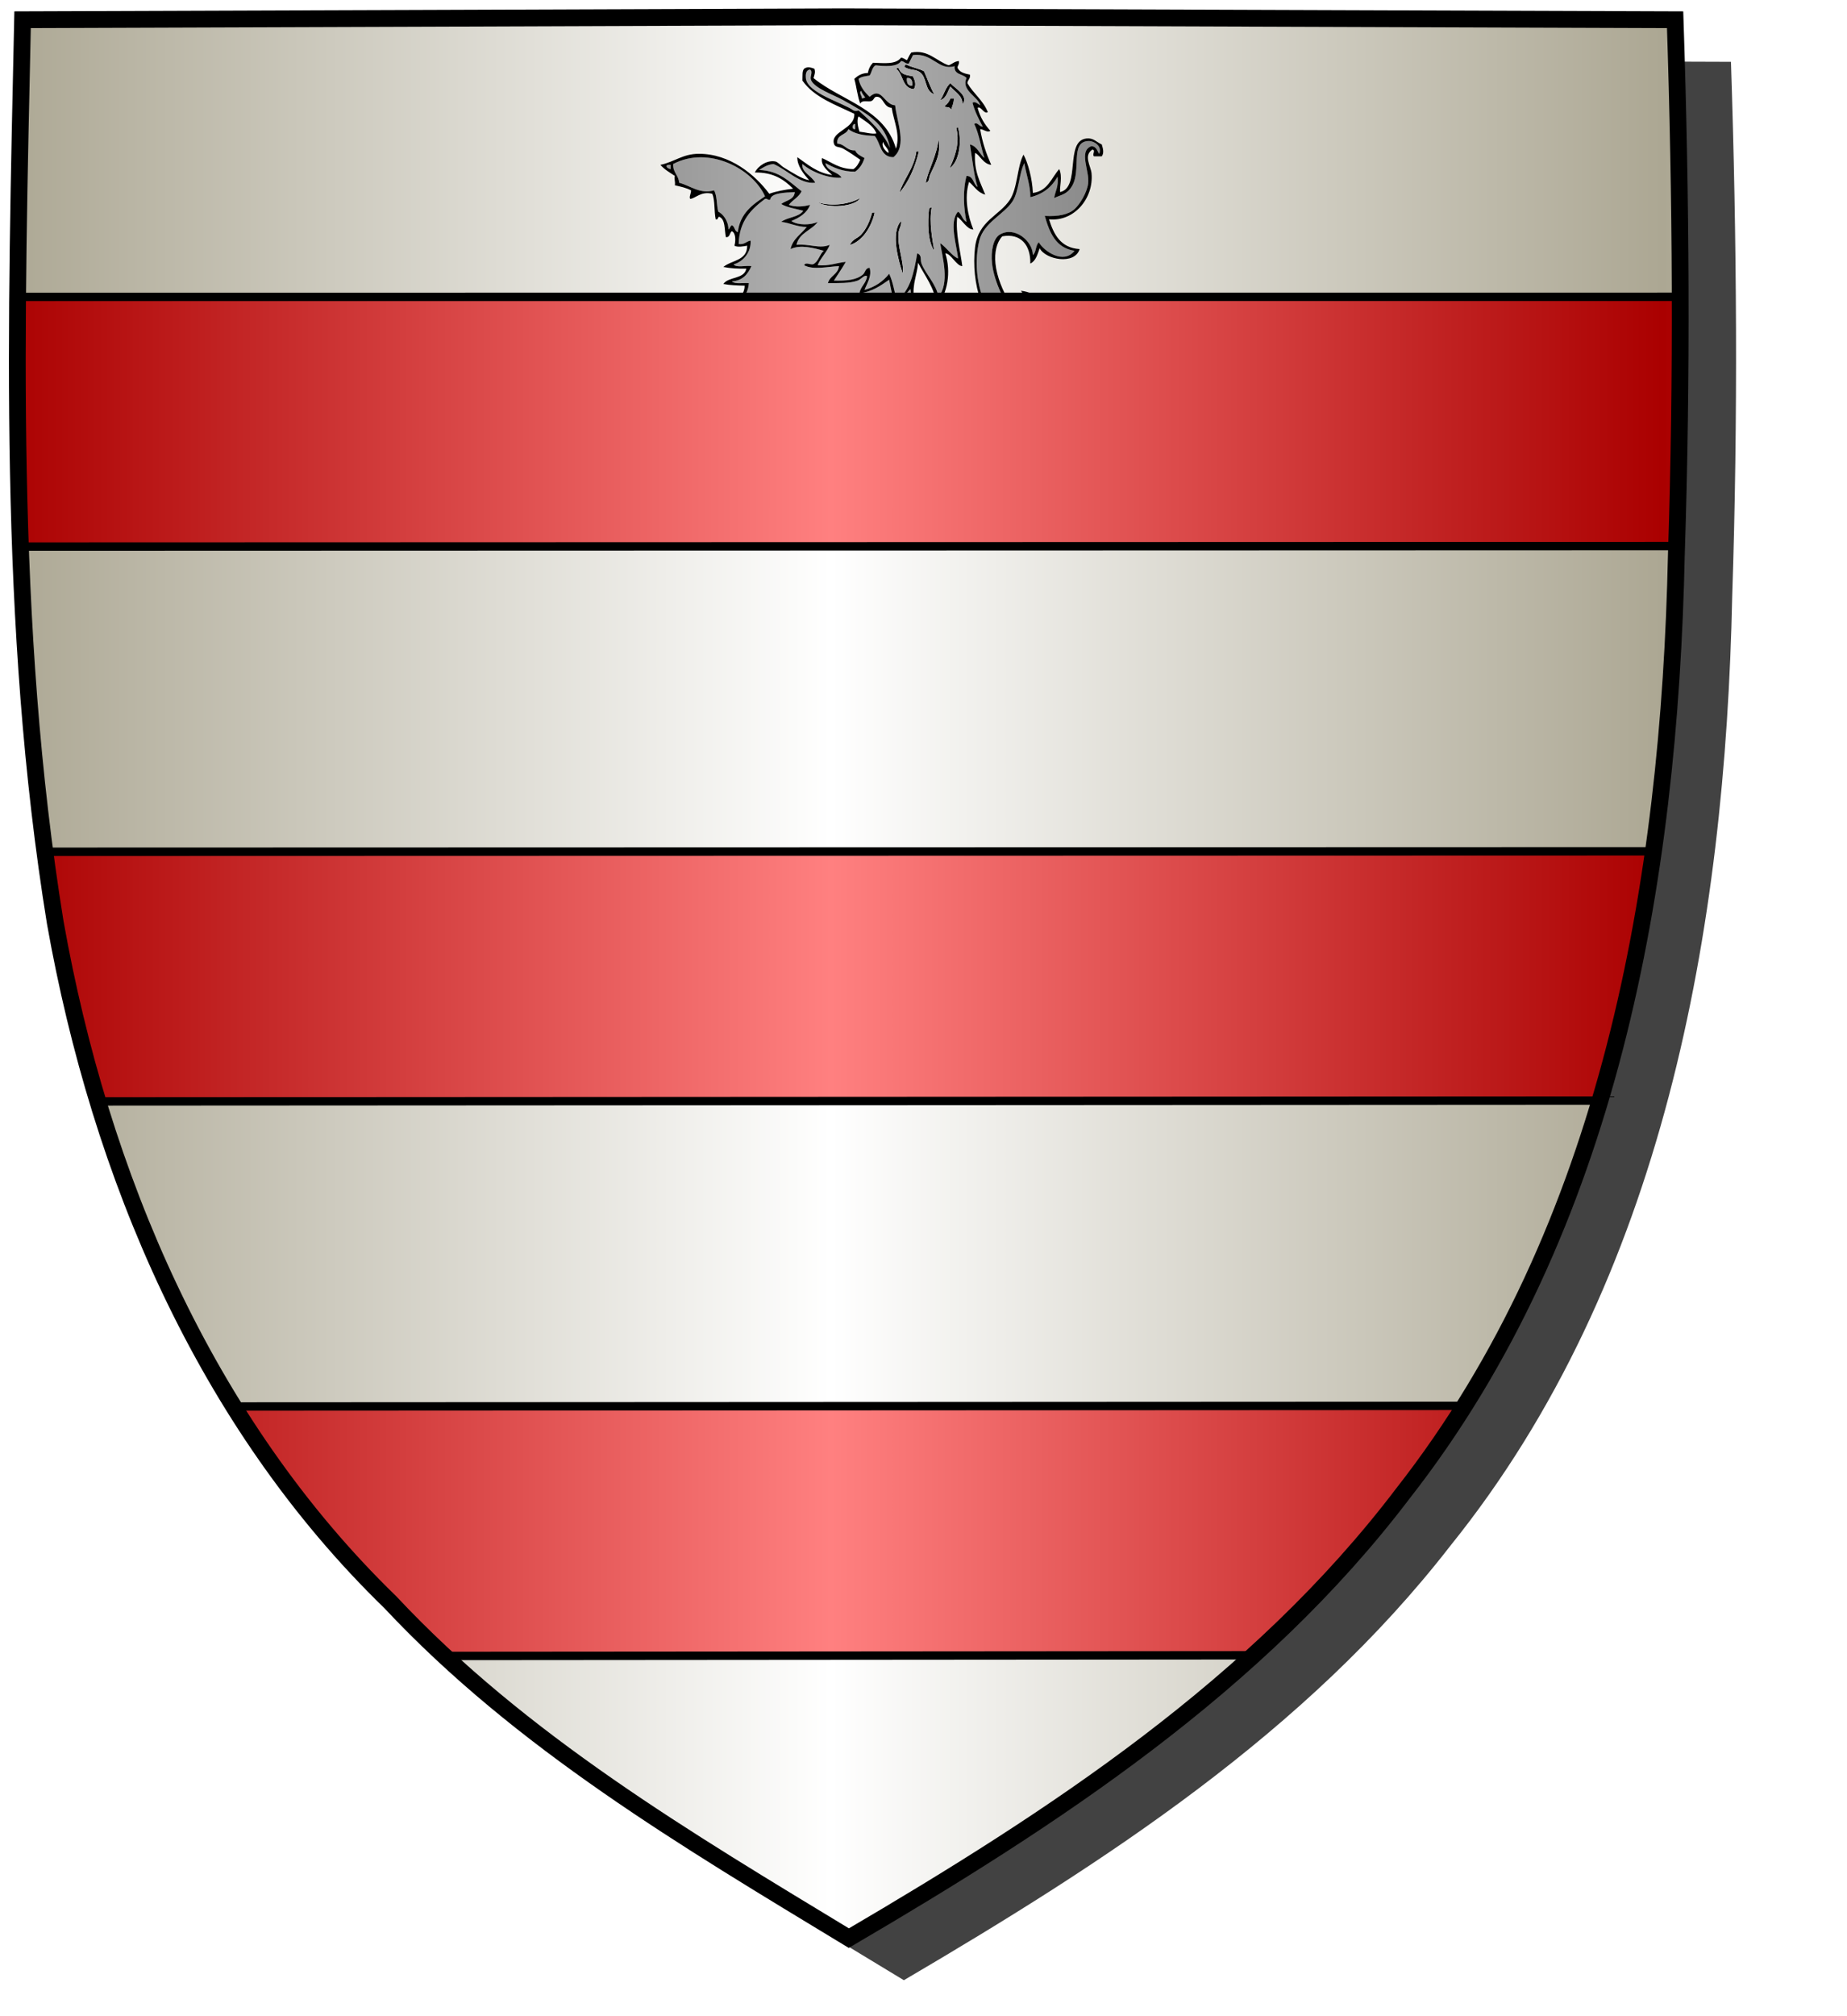
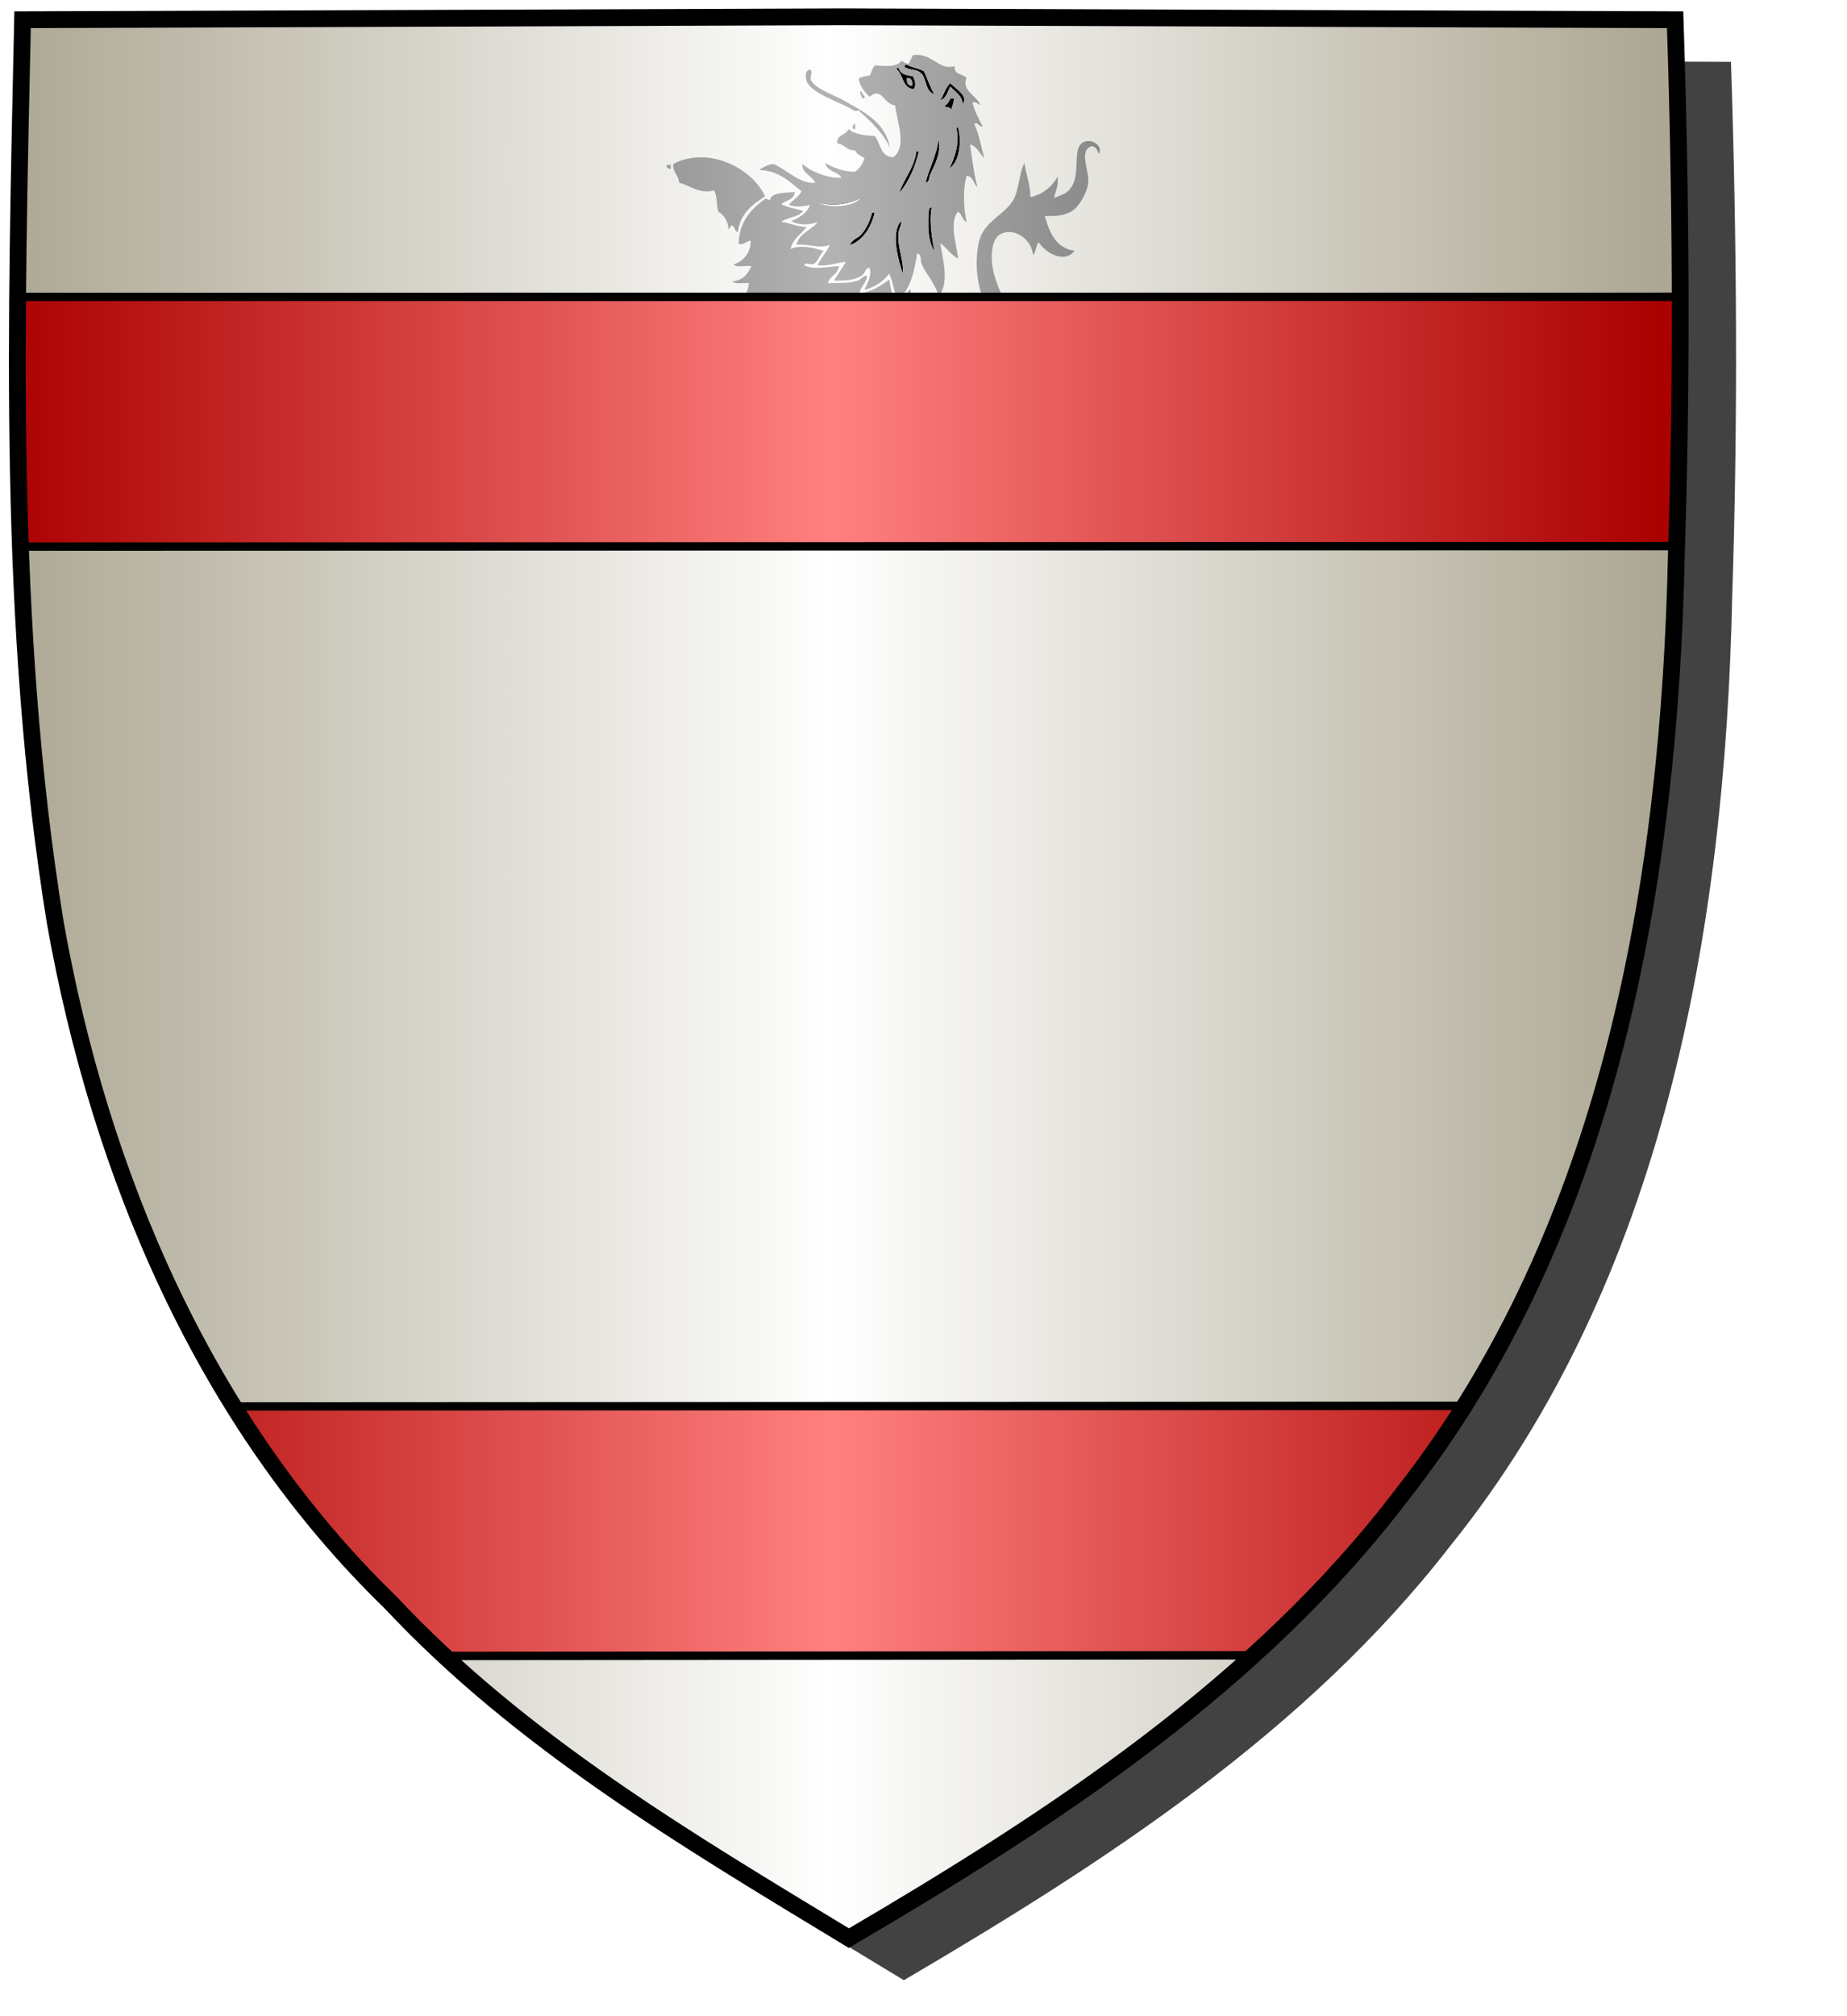
<svg xmlns="http://www.w3.org/2000/svg" xmlns:ns1="http://www.inkscape.org/namespaces/inkscape" xmlns:ns2="http://sodipodi.sourceforge.net/DTD/sodipodi-0.dtd" height="720" id="svg2" ns1:export-filename="ecu_francais_ancien.svg" ns1:export-xdpi="144" ns1:export-ydpi="144" ns1:output_extension="org.inkscape.output.svg.inkscape" ns1:version="1.0.2-2 (e86c870879, 2021-01-15)" ns2:docname="ecu_francais_ancien.svg" ns2:version="0.32" version="1.0" width="660">
  <ns2:namedview bordercolor="#666666" borderopacity="1.0" gridtolerance="10.0" guidetolerance="10.0" height="680px" id="base" ns1:current-layer="layer1" ns1:cx="396.46229" ns1:cy="478.04383" ns1:document-rotation="0" ns1:pageopacity="0.0" ns1:pageshadow="2" ns1:window-height="1009" ns1:window-maximized="1" ns1:window-width="1920" ns1:window-x="-8" ns1:window-y="-8" ns1:zoom="0.44547727" objecttolerance="10.0" pagecolor="#ffffff" showgrid="false" />
  <g id="layer5" style="display:inline">
    <path d="M 301.239,6.004 C 203.544,6.380 105.788,6.695 8.069,7.048 C 5.761,114.502 2.462,222.997 19.746,329.451 C 35.733,419.429 73.064,507.742 139.474,572.164 C 186.117,622.007 245.447,657.038 303.324,692.122 C 375.128,649.934 446.745,603.655 498.391,537.006 C 574.740,442.231 596.523,316.491 599.027,197.913 C 601.125,134.313 600.692,70.642 598.580,7.048 C 499.470,6.700 400.325,6.351 301.239,6.004 z" id="path856" style="display:inline;overflow:visible;visibility:visible;opacity:1;fill:#424242;fill-opacity:1;fill-rule:evenodd;stroke:none;stroke-width:1.5;stroke-linecap:round;stroke-linejoin:round;stroke-miterlimit:4;stroke-dasharray:none;stroke-dashoffset:0;stroke-opacity:1;marker:none;marker-start:none;marker-mid:none;marker-end:none;filter:url(#filter3467)" transform="matrix(1.001,0,0,1,19.356,15.028)" />
  </g>
  <g id="layer3" ns1:groupmode="layer" ns1:label="Fond écu" style="display:inline">
    <path d="M 301.239,6.004 C 203.544,6.380 105.788,6.695 8.069,7.048 C 5.761,114.502 2.462,222.997 19.746,329.451 C 35.733,419.429 73.064,507.742 139.474,572.164 C 186.117,622.007 245.447,657.038 303.324,692.122 C 375.128,649.934 446.745,603.655 498.391,537.006 C 574.740,442.231 596.523,316.491 599.027,197.913 C 601.125,134.313 600.692,70.642 598.580,7.048 C 499.470,6.700 400.325,6.351 301.239,6.004 z" id="path856" style="fill:url(#linearGradientargent);stroke:black;stroke-width:3.000" />
  </g>
  <g clip-path="url(#clip1)" id="layer4" ns1:groupmode="layer" ns1:label="Meubles" ns2:insensitive="true" style="fill:#ffffff">
    <g desc="partition" id="fasce" label="partition">
-       <path d="M 3.000,304.168 L 599.000,304.000 L 599.000,393.000 L 3.000,393.332 L 3.000,304.168 z" id="" style="fill:url(#linearGradientgueules);stroke:black;stroke-width:3.000" />
-     </g>
+       </g>
    <g desc="partition" id="fasce" label="partition">
      <path d="M 3.000,502.311 L 599.000,502.000 L 599.000,591.000 L 3.000,591.475 L 3.000,502.311 z" id="" style="fill:url(#linearGradientgueules);stroke:black;stroke-width:3.000" />
    </g>
    <g desc="lion cimier" id="lion- (cimier)" label="_lions">
      <g id="">
        <path d="M 323.810,23.019 C 323.436,23.152 323.186,23.408 323.202,23.930 C 325.262,25.191 327.063,24.624 328.671,25.753 C 331.387,27.659 330.308,32.538 333.836,33.653 C 332.400,31.140 331.413,28.176 330.190,25.449 C 328.310,24.393 325.683,24.082 323.810,23.019 z" id="" style="fill:#000000" />
        <path d="M 321.075,24.234 C 320.585,24.148 320.552,24.521 320.164,24.538 C 322.871,26.388 322.263,31.554 326.544,31.830 C 327.533,30.260 326.893,28.693 326.240,27.273 C 323.806,26.750 321.950,26.725 321.075,24.234 M 325.937,30.615 C 324.403,30.629 323.944,29.569 324.114,27.880 C 325.764,27.749 326.087,28.945 325.937,30.615 z" id="" style="fill:#000000" />
        <path d="M 289.476,24.842 C 287.841,25.023 287.868,26.828 287.957,27.880 C 288.412,33.297 301.417,36.769 304.972,39.426 C 305.861,39.699 305.905,39.699 306.795,39.426 C 310.513,42.760 315.549,47.234 318.037,52.795 C 316.381,43.845 309.414,40.336 301.326,35.780 C 297.986,33.899 290.841,31.490 289.780,28.488 C 289.335,27.231 290.644,25.670 289.476,24.842 z" id="" style="fill:url(#linearGradientsable)" />
        <path d="M 324.114,27.880 C 323.944,29.569 324.403,30.629 325.937,30.615 C 326.087,28.945 325.764,27.749 324.114,27.880 z" id="" style="fill:url(#linearGradientsable)" />
        <path d="M 339.609,29.703 C 337.818,31.153 337.326,33.902 335.963,35.780 C 338.182,35.163 338.565,32.710 339.609,30.919 C 341.253,32.818 344.211,34.339 343.863,37.299 C 346.434,34.271 341.205,31.562 339.609,29.703 z" id="" style="fill:#000000" />
        <path d="M 307.706,32.438 C 306.809,33.159 308.074,34.278 308.010,35.172 C 308.555,35.211 308.651,34.800 309.225,34.868 C 308.651,34.126 308.064,33.396 307.706,32.438 z" id="" style="fill:url(#linearGradientsable)" />
        <path d="M 340.825,35.172 C 340.420,35.172 340.014,35.172 339.609,35.172 C 339.158,36.341 338.439,37.243 337.483,37.907 C 338.347,38.674 338.939,37.747 339.913,39.122 C 340.239,37.828 340.892,36.860 340.825,35.172 z" id="" style="fill:#000000" />
        <path d="M 305.579,44.288 C 304.501,44.141 304.238,46.370 305.579,46.111 C 305.579,45.503 305.579,44.895 305.579,44.288 z" id="" style="fill:url(#linearGradientsable)" />
        <path d="M 342.344,45.503 C 341.991,45.453 341.803,45.570 341.736,45.807 C 343.198,51.554 340.673,57.200 339.306,60.087 C 342.766,57.869 343.769,50.666 342.344,45.503 z" id="" style="fill:#000000" />
        <path d="M 335.356,49.757 C 334.758,55.642 331.667,60.651 330.798,65.253 C 332.184,64.969 331.893,63.489 332.317,62.518 C 333.919,58.853 336.415,55.038 335.356,49.757 z" id="" style="fill:#000000" />
        <path d="M 270.030,155.189 C 284.614,155.189 299.199,155.189 313.783,155.189 C 315.489,153.958 316.521,152.053 318.645,151.239 C 319.241,152.365 319.768,153.559 319.860,155.189 C 321.683,155.189 323.506,155.189 325.329,155.189 C 324.050,149.136 325.958,143.675 329.887,141.820 C 314.360,138.812 311.355,123.283 301.022,115.082 C 303.568,114.768 304.697,118.494 307.099,119.336 C 312.935,126.416 316.285,135.990 325.633,139.693 C 330.360,141.566 332.893,141.973 336.267,145.466 C 338.852,148.142 340.704,151.157 342.648,155.189 C 344.167,155.189 345.686,155.189 347.205,155.189 C 346.428,152.321 344.839,150.264 343.559,147.897 C 348.400,147.730 350.546,152.852 353.890,155.189 C 362.397,155.189 370.905,155.189 379.412,155.189 C 384.002,147.482 380.939,134.420 376.678,128.451 C 379.267,124.556 377.853,118.203 376.374,114.171 C 374.879,114.398 375.176,116.416 373.943,116.905 C 372.245,112.425 372.101,106.392 366.955,105.359 C 369.733,109.469 369.421,116.667 371.513,121.463 C 369.923,121.789 369.755,120.000 368.778,119.032 C 367.218,117.486 364.808,116.130 363.309,114.171 C 359.343,108.988 355.215,100.679 354.498,94.117 C 353.997,89.541 354.992,85.135 357.232,83.787 C 362.496,80.620 369.024,86.025 369.082,91.079 C 370.337,90.106 370.015,87.556 371.209,86.521 C 373.050,89.727 380.067,94.570 383.970,89.560 C 377.270,88.563 375.043,83.092 373.336,77.102 C 378.138,77.384 381.806,76.613 383.970,74.672 C 385.866,72.970 388.386,68.891 388.832,65.556 C 389.436,61.026 385.262,53.848 390.047,52.187 C 391.993,52.378 392.129,54.189 392.781,54.922 C 393.941,52.115 390.901,50.246 388.832,50.364 C 382.286,50.737 386.500,60.692 383.059,66.468 C 381.299,69.421 379.424,69.452 376.678,70.722 C 377.100,68.207 378.353,66.523 377.893,63.126 C 375.846,66.750 372.746,69.321 368.170,70.418 C 368.256,66.366 366.719,62.440 366.044,58.264 C 364.131,61.775 364.130,68.373 361.790,71.937 C 358.747,76.570 351.500,79.508 349.940,85.914 C 346.567,99.764 352.637,116.371 363.005,119.944 C 361.030,124.284 351.269,123.080 350.244,118.728 C 350.188,123.517 354.095,126.911 358.447,127.540 C 362.392,128.109 367.392,125.739 369.386,129.059 C 360.965,127.535 361.111,141.302 368.474,141.820 C 368.106,139.368 366.695,133.089 370.297,132.705 C 373.181,132.398 377.033,137.617 377.589,141.820 C 378.475,148.514 374.892,153.014 370.601,154.885 C 365.029,155.168 361.149,153.828 357.536,151.543 C 350.051,146.810 344.733,139.557 339.002,131.186 C 333.755,123.523 326.329,113.954 325.329,103.233 C 323.323,105.176 322.151,107.954 319.556,109.309 C 319.235,106.732 318.300,103.125 317.733,99.890 C 314.680,102.003 311.695,104.183 307.099,104.752 C 307.523,102.239 309.485,101.264 309.833,98.675 C 309.010,97.893 307.746,99.733 306.491,100.194 C 303.652,101.235 299.682,101.075 295.857,101.106 C 296.524,98.431 299.476,98.040 299.806,95.029 C 295.835,95.199 290.606,96.494 287.349,94.725 C 287.954,93.251 289.933,95.039 290.995,94.117 C 292.567,93.056 292.927,90.783 294.337,89.560 C 290.883,88.576 286.029,87.225 282.488,88.952 C 283.308,85.215 286.303,83.652 288.260,81.052 C 284.646,81.021 282.420,79.601 279.145,79.229 C 281.396,77.530 285.427,77.611 287.045,75.279 C 284.372,74.508 281.290,74.148 279.145,72.849 C 280.856,71.520 283.769,71.395 284.007,68.595 C 280.455,68.803 275.488,68.831 275.195,71.329 C 274.266,71.550 274.302,70.805 273.372,71.025 C 268.511,74.672 264.159,78.827 263.953,87.129 C 266.099,87.452 266.633,86.162 268.207,85.914 C 268.488,89.860 265.765,93.383 262.130,94.421 C 263.161,95.719 266.501,94.709 268.511,95.029 C 267.247,97.917 265.385,100.207 261.523,100.498 C 262.673,101.576 265.546,100.930 267.599,101.106 C 267.193,106.067 264.086,108.328 260.003,109.613 C 261.230,110.412 263.099,110.569 265.169,110.525 C 264.549,114.564 261.774,116.448 258.788,118.121 C 265.813,119.402 274.837,121.578 280.361,117.817 C 283.230,115.863 284.225,112.092 285.526,108.702 C 288.079,109.389 287.729,112.980 287.957,115.994 C 289.528,115.034 289.272,112.245 290.995,111.436 C 291.431,113.533 292.067,115.429 292.818,117.209 C 293.489,116.766 293.419,115.582 294.337,115.386 C 296.257,118.935 298.892,121.770 301.629,124.501 C 301.567,123.628 301.707,122.958 302.237,122.678 C 305.067,123.697 304.727,127.885 307.402,129.059 C 307.753,127.616 306.698,126.573 307.402,125.717 C 310.088,128.297 311.044,132.608 313.783,135.136 C 309.204,139.056 302.934,140.054 296.464,140.909 C 284.590,142.476 277.982,149.759 270.030,154.885 C 270.030,154.986 270.030,155.088 270.030,155.189 z" id="" style="fill:url(#linearGradientsable)" />
        <path d="M 328.367,54.010 C 328.064,54.010 327.760,54.010 327.456,54.010 C 326.705,60.053 322.633,64.370 321.379,68.899 C 324.701,64.928 326.951,59.886 328.367,54.010 z" id="" style="fill:#000000" />
        <path d="M 240.558,58.568 C 240.384,61.679 242.491,62.509 242.685,65.253 C 246.902,66.396 250.018,69.367 255.142,67.987 C 256.302,69.865 255.993,73.213 256.661,75.583 C 258.234,76.337 260.266,78.722 260.307,81.964 C 260.829,81.574 260.918,80.751 261.523,80.444 C 262.629,80.858 262.406,82.599 263.650,82.875 C 264.472,76.203 268.862,73.098 273.372,70.114 C 268.914,60.154 253.142,51.940 240.558,58.568 z" id="" style="fill:url(#linearGradientsable)" />
        <path d="M 239.646,58.872 C 238.942,58.775 238.480,58.921 238.127,59.176 C 238.232,59.982 238.925,60.201 239.646,60.391 C 239.646,59.885 239.646,59.378 239.646,58.872 z" id="" style="fill:url(#linearGradientsable)" />
-         <path d="M 307.402,70.722 C 303.509,72.903 297.426,73.811 292.210,72.241 C 295.879,74.468 305.393,73.980 307.402,70.722 z" id="" style="fill:#000000" />
+         <path d="M 307.402,70.722 C 303.509,72.903 297.426,73.811 292.210,72.241 z" id="" style="fill:#000000" />
        <path d="M 332.925,74.064 C 332.434,73.978 332.402,74.351 332.013,74.368 C 331.398,79.519 331.529,86.341 333.836,89.560 C 333.251,85.856 331.909,79.458 332.925,74.064 z" id="" style="fill:#000000" />
        <path d="M 312.568,75.887 C 312.264,75.887 311.960,75.887 311.656,75.887 C 310.797,79.013 309.597,81.724 307.706,83.787 C 306.496,85.107 304.386,85.531 303.756,87.433 C 305.415,87.101 307.352,85.549 308.618,84.091 C 310.415,82.019 311.937,78.846 312.568,75.887 z" id="" style="fill:#000000" />
        <path d="M 321.987,78.925 C 318.130,83.147 321.099,93.179 322.594,97.763 C 323.137,93.531 320.543,87.994 321.075,83.179 C 321.260,81.510 322.257,80.455 321.987,78.925 z" id="" style="fill:#000000" />
        <path d="M 325.329,155.189 C 325.633,155.189 325.937,155.189 326.240,155.189 C 325.481,149.419 326.784,142.623 331.406,143.036 C 335.643,143.414 339.521,152.531 341.736,155.189 C 342.040,155.189 342.344,155.189 342.648,155.189 C 340.704,151.157 338.852,148.142 336.267,145.466 C 332.893,141.973 330.360,141.566 325.633,139.693 C 316.285,135.990 312.935,126.416 307.099,119.336 C 304.697,118.494 303.568,114.768 301.022,115.082 C 311.355,123.283 314.360,138.812 329.887,141.820 C 325.958,143.675 324.050,149.136 325.329,155.189 z" id="" style="fill:#000000" />
        <path d="M 253.623,124.805 C 256.471,125.466 259.574,124.733 261.219,123.286 C 262.001,124.445 259.671,124.651 259.396,125.717 C 261.294,131.365 254.209,130.379 254.838,135.743 C 252.113,135.232 249.964,133.870 247.850,135.743 C 247.287,138.657 247.081,139.425 247.850,142.124 C 251.585,144.968 255.374,141.338 256.661,138.174 C 257.202,140.744 254.931,143.126 253.015,144.251 C 253.688,145.198 254.333,146.174 254.534,147.593 C 256.206,148.362 258.276,147.696 258.788,146.378 C 255.575,130.751 267.046,127.880 273.676,121.159 C 266.791,121.910 253.715,114.738 253.623,124.805 z" id="" style="fill:url(#linearGradientsable)" />
        <path d="M 252.711,123.590 C 251.369,123.564 250.019,123.531 249.977,124.805 C 251.197,124.709 253.101,125.296 252.711,123.590 z" id="" style="fill:url(#linearGradientsable)" />
        <path d="M 326.240,155.189 C 331.406,155.189 336.571,155.189 341.736,155.189 C 339.521,152.531 335.643,143.414 331.406,143.036 C 326.784,142.623 325.481,149.419 326.240,155.189 z" id="" style="fill:url(#linearGradientsable)" />
        <path d="M 251.496,145.162 C 251.740,146.216 251.043,146.330 251.192,147.289 C 251.813,146.999 252.394,146.669 253.015,146.378 C 252.624,145.857 252.387,145.183 251.496,145.162 z" id="" style="fill:url(#linearGradientsable)" />
        <path d="M 347.205,155.189 C 347.610,155.189 348.016,155.189 348.421,155.189 C 347.841,153.338 347.025,151.723 346.294,150.024 C 349.476,151.095 349.881,154.944 353.890,155.189 C 350.546,152.852 348.400,147.730 343.559,147.897 C 344.839,150.264 346.428,152.321 347.205,155.189 z" id="" style="fill:#000000" />
        <path d="M 313.783,155.189 C 316.439,155.718 316.235,153.387 318.037,153.062 C 318.902,153.311 318.067,155.260 319.252,155.189 C 319.455,155.189 319.657,155.189 319.860,155.189 C 319.768,153.559 319.241,152.365 318.645,151.239 C 316.521,152.053 315.489,153.958 313.783,155.189 z" id="" style="fill:#000000" />
        <path d="M 345.382,62.822 C 347.969,62.869 347.703,65.768 349.332,66.772 C 348.109,63.234 347.397,56.554 346.598,51.580 C 349.260,52.260 349.954,54.908 351.763,56.441 C 350.725,53.426 349.861,47.608 348.117,44.288 C 349.289,43.412 349.846,45.253 351.155,45.199 C 349.773,42.530 348.343,39.909 347.509,36.692 C 348.380,36.042 349.544,37.131 350.244,37.603 C 349.812,34.726 343.273,32.310 345.382,27.880 C 344.141,26.285 340.775,26.816 341.129,23.626 C 335.292,25.358 333.253,18.724 326.240,19.676 C 325.737,20.692 325.225,21.699 324.721,22.715 C 323.391,22.830 323.159,21.847 321.987,21.803 C 320.612,24.051 315.937,23.658 312.872,23.323 C 311.611,23.986 311.546,25.846 310.745,26.969 C 309.276,27.221 307.690,27.358 306.795,28.184 C 307.413,31.009 308.959,32.907 310.745,34.565 C 315.088,30.736 315.887,37.426 319.860,37.603 C 320.519,43.707 324.252,52.081 319.252,56.137 C 314.504,56.125 314.740,51.129 312.568,48.541 C 308.735,48.424 305.367,47.842 303.149,46.111 C 302.391,48.392 298.820,47.858 299.199,51.276 C 301.966,51.445 302.462,53.887 305.579,53.707 C 306.183,55.129 307.624,55.713 308.922,56.441 C 308.269,58.523 307.185,60.173 305.579,61.303 C 300.989,61.336 297.931,59.836 294.945,58.264 C 295.502,61.353 299.330,61.171 300.718,63.430 C 296.373,63.893 289.838,61.370 286.741,58.568 C 286.282,61.562 290.192,62.813 291.299,65.253 C 285.909,65.857 281.190,60.594 276.411,58.568 C 274.191,58.779 272.757,59.776 271.246,60.695 C 278.581,60.955 282.141,64.991 286.437,68.291 C 285.439,70.432 283.240,71.372 281.880,73.152 C 284.110,74.052 287.178,73.794 289.476,73.152 C 288.316,76.145 285.718,77.699 282.791,78.925 C 284.990,80.494 289.675,80.452 292.210,79.229 C 290.023,82.309 285.547,83.099 284.614,87.433 C 288.963,86.948 292.928,89.002 296.464,87.433 C 295.948,89.377 292.739,92.800 292.210,94.725 C 296.290,95.057 298.844,93.864 302.237,93.510 C 300.987,95.705 298.951,98.728 297.983,100.194 C 302.573,100.299 305.938,100.029 308.314,98.067 C 309.294,97.259 309.151,95.687 310.745,95.637 C 311.638,98.559 309.755,101.328 308.922,103.536 C 312.736,102.489 315.574,100.466 317.733,97.763 C 319.046,100.502 319.549,104.049 320.467,107.182 C 325.235,103.949 326.619,97.331 327.760,90.471 C 329.553,91.093 328.769,92.835 329.279,94.117 C 330.859,98.093 334.487,101.303 335.356,105.967 C 339.420,101.160 336.838,92.144 335.963,86.825 C 338.175,88.363 340.342,91.559 342.344,92.294 C 341.915,87.555 338.991,79.301 342.344,75.583 C 343.727,76.428 343.816,78.567 345.382,79.229 C 344.385,74.686 343.944,68.183 345.382,62.822 M 330.190,25.449 C 331.413,28.176 332.400,31.140 333.836,33.653 C 330.308,32.538 331.387,27.659 328.671,25.753 C 327.063,24.624 325.262,25.191 323.202,23.930 C 323.186,23.408 323.436,23.152 323.810,23.019 C 325.683,24.082 328.310,24.393 330.190,25.449 M 326.240,27.273 C 326.893,28.693 327.533,30.260 326.544,31.830 C 322.263,31.554 322.871,26.388 320.164,24.538 C 320.552,24.521 320.585,24.148 321.075,24.234 C 321.950,26.725 323.806,26.750 326.240,27.273 M 343.863,37.299 C 344.211,34.339 341.253,32.818 339.609,30.919 C 338.565,32.710 338.182,35.163 335.963,35.780 C 337.326,33.902 337.818,31.153 339.609,29.703 C 341.205,31.562 346.434,34.271 343.863,37.299 M 339.913,39.122 C 338.939,37.747 338.347,38.674 337.483,37.907 C 338.439,37.243 339.158,36.341 339.609,35.172 C 340.014,35.172 340.420,35.172 340.825,35.172 C 340.892,36.860 340.239,37.828 339.913,39.122 M 339.306,60.087 C 340.673,57.200 343.198,51.554 341.736,45.807 C 341.803,45.570 341.991,45.453 342.344,45.503 C 343.769,50.666 342.766,57.869 339.306,60.087 M 332.317,62.518 C 331.893,63.489 332.184,64.969 330.798,65.253 C 331.667,60.651 334.758,55.642 335.356,49.757 C 336.415,55.038 333.919,58.853 332.317,62.518 M 321.379,68.899 C 322.633,64.370 326.705,60.053 327.456,54.010 C 327.760,54.010 328.064,54.010 328.367,54.010 C 326.951,59.886 324.701,64.928 321.379,68.899 M 292.210,72.241 C 297.426,73.811 303.510,72.903 307.402,70.722 C 305.393,73.980 295.879,74.468 292.210,72.241 M 333.836,89.560 C 331.529,86.341 331.398,79.519 332.013,74.368 C 332.402,74.351 332.434,73.978 332.925,74.064 C 331.909,79.458 333.251,85.856 333.836,89.560 M 308.618,84.091 C 307.352,85.549 305.415,87.101 303.756,87.433 C 304.386,85.531 306.496,85.107 307.706,83.787 C 309.597,81.724 310.797,79.013 311.656,75.887 C 311.960,75.887 312.264,75.887 312.568,75.887 C 311.937,78.846 310.415,82.019 308.618,84.091 M 321.075,83.179 C 320.543,87.994 323.137,93.531 322.594,97.763 C 321.099,93.179 318.130,83.147 321.987,78.925 C 322.257,80.455 321.260,81.510 321.075,83.179 z" id="" style="fill:url(#linearGradientsable)" />
-         <path d="M 270.030,155.189 C 270.030,155.088 270.030,154.986 270.030,154.885 C 277.982,149.759 284.590,142.476 296.464,140.909 C 302.934,140.054 309.204,139.056 313.783,135.136 C 311.044,132.608 310.088,128.297 307.402,125.717 C 306.698,126.573 307.753,127.616 307.402,129.059 C 304.727,127.885 305.066,123.697 302.237,122.678 C 301.707,122.958 301.567,123.628 301.629,124.501 C 298.892,121.770 296.257,118.935 294.337,115.386 C 293.419,115.582 293.489,116.766 292.818,117.209 C 292.067,115.429 291.431,113.533 290.995,111.436 C 289.272,112.245 289.528,115.034 287.957,115.994 C 287.729,112.980 288.079,109.389 285.526,108.702 C 284.225,112.092 283.230,115.863 280.361,117.817 C 274.837,121.578 265.813,119.402 258.788,118.121 C 261.774,116.448 264.549,114.564 265.169,110.525 C 263.099,110.569 261.230,110.412 260.003,109.613 C 264.086,108.328 267.193,106.067 267.599,101.106 C 265.546,100.930 262.673,101.576 261.523,100.498 C 265.385,100.207 267.247,97.917 268.511,95.029 C 266.501,94.709 263.161,95.719 262.130,94.421 C 265.765,93.383 268.488,89.860 268.207,85.914 C 266.633,86.162 266.099,87.452 263.953,87.129 C 264.159,78.827 268.511,74.672 273.372,71.025 C 274.302,70.805 274.266,71.550 275.195,71.329 C 275.488,68.831 280.455,68.803 284.007,68.595 C 283.769,71.395 280.856,71.520 279.145,72.849 C 281.290,74.148 284.372,74.508 287.045,75.279 C 285.427,77.611 281.396,77.530 279.145,79.229 C 282.420,79.601 284.646,81.021 288.260,81.052 C 286.303,83.652 283.308,85.215 282.488,88.952 C 286.029,87.225 290.883,88.576 294.337,89.560 C 292.927,90.783 292.567,93.056 290.995,94.117 C 289.933,95.039 287.954,93.251 287.349,94.725 C 290.606,96.494 295.835,95.199 299.806,95.029 C 299.476,98.040 296.524,98.431 295.857,101.106 C 299.682,101.075 303.652,101.235 306.491,100.194 C 307.746,99.733 309.010,97.893 309.833,98.675 C 309.485,101.264 307.523,102.239 307.099,104.752 C 311.695,104.183 314.680,102.003 317.733,99.890 C 318.300,103.125 319.235,106.732 319.556,109.309 C 322.151,107.954 323.323,105.176 325.329,103.233 C 326.329,113.954 333.755,123.523 339.002,131.186 C 344.733,139.557 350.051,146.810 357.536,151.543 C 361.149,153.828 365.029,155.168 370.601,154.885 C 374.892,153.014 378.475,148.514 377.589,141.820 C 377.033,137.617 373.181,132.398 370.297,132.705 C 366.695,133.089 368.106,139.368 368.474,141.820 C 361.111,141.302 360.965,127.535 369.386,129.059 C 367.392,125.739 362.392,128.109 358.447,127.540 C 354.095,126.911 350.188,123.517 350.244,118.728 C 351.269,123.080 361.030,124.284 363.005,119.944 C 352.637,116.371 346.567,99.764 349.940,85.914 C 351.500,79.508 358.747,76.570 361.790,71.937 C 364.130,68.373 364.131,61.775 366.044,58.264 C 366.719,62.440 368.256,66.366 368.170,70.418 C 372.746,69.321 375.846,66.750 377.893,63.126 C 378.353,66.523 377.100,68.207 376.678,70.722 C 379.424,69.452 381.299,69.421 383.059,66.468 C 386.500,60.692 382.286,50.737 388.832,50.364 C 390.901,50.246 393.941,52.115 392.781,54.922 C 392.129,54.189 391.993,52.378 390.047,52.187 C 385.262,53.848 389.436,61.026 388.832,65.556 C 388.386,68.891 385.866,72.970 383.970,74.672 C 381.806,76.613 378.138,77.384 373.336,77.102 C 375.043,83.092 377.270,88.563 383.970,89.560 C 380.067,94.570 373.050,89.727 371.209,86.521 C 370.015,87.556 370.337,90.106 369.082,91.079 C 369.024,86.025 362.496,80.620 357.232,83.787 C 354.992,85.135 353.997,89.541 354.498,94.117 C 355.215,100.679 359.343,108.988 363.309,114.171 C 364.808,116.130 367.218,117.486 368.778,119.032 C 369.755,120.000 369.923,121.789 371.513,121.463 C 369.421,116.667 369.733,109.469 366.955,105.359 C 372.101,106.392 372.245,112.425 373.943,116.905 C 375.176,116.416 374.879,114.398 376.374,114.171 C 377.853,118.203 379.267,124.556 376.678,128.451 C 380.939,134.420 384.002,147.482 379.412,155.189 C 381.990,154.381 382.820,150.403 383.059,147.897 C 383.707,141.087 380.667,132.445 377.893,128.755 C 380.959,123.616 378.095,117.309 377.286,111.740 C 375.713,112.092 375.368,113.671 374.247,114.475 C 373.391,108.647 370.862,104.490 364.828,103.840 C 367.438,107.307 368.254,112.568 369.082,117.817 C 364.139,114.388 356.666,103.537 355.713,94.117 C 355.311,90.147 356.106,86.589 358.144,84.394 C 364.773,83.192 368.321,87.542 368.170,94.117 C 370.168,93.178 370.732,90.805 371.513,88.648 C 373.568,92.711 384.022,94.755 385.793,88.952 C 379.030,88.524 376.568,83.795 374.855,78.318 C 383.808,79.239 390.863,70.836 390.047,61.910 C 389.807,59.286 387.046,55.580 390.351,53.403 C 391.743,53.695 390.062,55.172 390.958,55.833 C 391.870,55.833 392.781,55.833 393.693,55.833 C 394.607,54.607 394.126,52.995 393.693,51.580 C 391.712,50.702 390.760,49.176 388.224,49.453 C 380.376,50.309 386.280,66.935 378.805,68.595 C 378.600,66.595 379.742,63.069 378.501,60.391 C 375.673,63.539 374.418,68.259 369.082,68.899 C 368.865,63.645 367.299,58.124 365.740,55.226 C 363.438,59.430 363.654,67.102 360.878,71.329 C 357.098,77.086 349.550,78.811 348.421,88.344 C 346.937,100.865 351.127,116.184 361.182,120.248 C 357.476,124.074 350.377,120.330 349.940,115.082 C 346.596,124.825 356.056,130.550 366.044,128.147 C 359.079,130.519 361.675,144.221 369.690,142.428 C 370.129,140.137 367.173,135.508 370.297,133.920 C 378.680,135.644 378.079,152.464 369.993,153.974 C 362.404,154.167 356.862,150.510 352.675,146.378 C 347.636,141.406 343.062,134.763 338.090,127.844 C 333.563,121.543 327.349,112.926 326.544,106.271 C 325.954,101.387 327.796,97.895 328.064,93.813 C 330.512,98.658 333.923,102.539 334.748,109.005 C 338.614,105.164 339.930,96.942 337.786,90.471 C 339.883,90.528 341.734,94.997 343.863,95.029 C 343.148,89.361 341.403,83.453 342.040,77.406 C 343.998,78.717 345.542,81.969 347.813,81.964 C 345.935,77.390 344.446,70.658 346.294,64.949 C 348.150,66.536 349.349,68.780 352.067,69.506 C 350.310,65.085 347.974,61.242 348.421,54.618 C 350.020,55.149 351.321,58.602 354.194,58.872 C 352.486,55.009 351.018,50.907 350.244,46.111 C 351.528,46.167 352.736,47.495 353.890,46.718 C 351.877,44.477 350.226,41.874 349.332,38.515 C 350.535,37.702 351.624,40.972 352.978,40.034 C 351.319,35.819 347.832,33.432 345.686,29.703 C 345.764,28.464 346.819,28.203 346.598,26.665 C 344.825,26.310 343.124,25.885 342.344,24.538 C 341.707,23.811 342.934,23.107 342.648,21.803 C 341.041,21.918 340.275,22.874 339.002,23.323 C 334.628,21.871 331.651,17.578 325.633,18.765 C 325.015,19.565 324.589,20.556 324.114,21.500 C 323.353,21.247 322.920,20.667 321.987,20.588 C 320.036,23.115 315.999,22.534 311.960,22.411 C 311.054,23.328 310.402,24.500 310.137,26.057 C 307.866,26.116 306.475,27.055 305.276,28.184 C 306.110,30.996 306.371,34.381 307.402,36.995 C 308.105,35.550 310.280,36.514 311.352,36.084 C 312.534,35.610 312.178,34.448 313.479,34.565 C 315.817,34.775 315.632,38.299 318.645,38.515 C 319.320,43.168 321.842,47.956 320.164,53.099 C 316.172,38.861 300.733,36.069 290.691,27.880 C 291.138,26.339 291.400,25.768 290.995,24.538 C 289.710,24.078 288.503,23.704 287.349,24.538 C 286.613,25.392 286.822,26.720 286.741,28.792 C 290.905,34.756 298.439,37.350 305.276,40.641 C 305.590,46.110 296.777,46.829 297.983,51.276 C 298.390,52.774 299.782,52.264 301.326,53.099 C 303.282,54.157 305.793,55.932 307.402,57.049 C 306.836,58.407 306.117,59.613 304.972,60.391 C 299.935,60.364 297.246,57.989 293.730,56.441 C 293.179,59.059 295.802,61.022 297.376,62.518 C 291.909,61.705 288.623,58.712 284.918,56.137 C 284.818,59.202 287.254,62.289 289.172,64.341 C 286.781,64.051 283.205,61.702 280.057,59.783 C 279.004,59.142 277.983,57.837 277.018,57.656 C 274.226,57.134 271.004,59.067 269.726,61.606 C 276.344,61.470 280.168,64.128 283.399,67.379 C 280.359,67.783 277.402,68.269 274.892,69.202 C 269.865,62.441 260.833,54.872 249.673,54.922 C 243.951,54.947 241.147,57.771 236.000,58.872 C 237.387,60.524 239.337,61.612 241.165,62.822 C 240.783,63.712 241.365,64.638 241.165,66.164 C 243.207,66.654 245.316,67.077 246.938,67.987 C 246.964,69.105 246.138,70.377 246.634,71.025 C 248.545,70.868 250.453,68.190 254.534,69.202 C 255.544,71.636 255.143,75.481 255.750,78.318 C 256.725,78.584 256.380,77.530 256.965,77.406 C 259.322,78.290 258.785,82.068 259.396,84.698 C 260.930,84.815 260.642,83.109 261.523,82.571 C 262.962,83.266 262.926,85.986 262.434,87.737 C 263.551,88.394 265.785,87.960 266.992,87.737 C 267.039,93.152 261.397,92.878 258.484,95.333 C 260.918,95.836 263.703,95.988 266.688,95.940 C 265.962,99.772 260.332,98.700 258.484,101.409 C 260.779,101.849 263.399,101.963 266.080,102.017 C 266.146,106.337 261.486,108.563 257.269,109.613 C 258.235,111.382 261.461,110.890 263.650,111.436 C 262.386,115.338 259.436,117.553 254.534,117.817 C 254.719,120.230 252.676,120.415 252.711,122.678 C 250.074,122.320 248.292,124.266 248.761,126.020 C 251.265,125.358 254.676,126.367 257.876,125.717 C 260.756,129.754 253.902,130.471 253.623,134.224 C 251.297,133.509 248.912,133.490 247.242,134.832 C 246.677,136.292 246.076,137.717 246.331,139.997 C 245.740,141.331 244.223,141.738 244.508,143.947 C 246.727,143.890 248.041,142.743 250.584,144.251 C 251.385,146.945 248.337,147.174 249.065,148.808 C 250.223,149.243 252.205,148.184 253.015,147.289 C 254.231,150.014 259.103,149.461 260.003,146.378 C 260.808,143.621 259.490,141.008 259.700,138.478 C 260.532,128.431 272.072,127.378 275.195,120.551 C 281.273,119.945 283.402,115.389 286.134,111.436 C 287.232,113.275 286.573,116.871 287.653,118.728 C 289.303,118.049 289.238,115.654 290.387,114.475 C 291.561,115.630 291.434,118.086 292.514,119.336 C 293.792,119.601 293.531,118.327 294.033,117.817 C 297.032,120.895 300.186,123.817 301.326,128.755 C 302.759,128.365 302.168,125.951 302.541,124.501 C 304.665,126.530 305.463,129.884 307.706,131.793 C 308.905,131.979 308.064,130.125 308.314,129.363 C 309.957,130.859 310.756,133.201 312.264,134.832 C 308.318,137.786 303.180,139.287 297.680,139.997 C 290.790,140.887 285.542,142.276 280.665,145.466 C 276.221,148.372 273.218,153.129 267.903,154.885 C 268.034,155.565 269.401,155.008 270.030,155.189 M 345.382,79.229 C 343.816,78.567 343.727,76.428 342.344,75.583 C 338.991,79.301 341.915,87.555 342.344,92.294 C 340.342,91.559 338.175,88.363 335.963,86.825 C 336.838,92.144 339.420,101.160 335.356,105.967 C 334.487,101.303 330.859,98.093 329.279,94.117 C 328.769,92.835 329.553,91.093 327.760,90.471 C 326.619,97.331 325.235,103.949 320.467,107.182 C 319.549,104.049 319.046,100.502 317.733,97.763 C 315.574,100.466 312.736,102.489 308.922,103.536 C 309.755,101.328 311.638,98.559 310.745,95.637 C 309.151,95.687 309.294,97.259 308.314,98.067 C 305.938,100.029 302.573,100.299 297.983,100.194 C 298.951,98.728 300.987,95.705 302.237,93.510 C 298.844,93.864 296.290,95.057 292.210,94.725 C 292.739,92.800 295.948,89.377 296.464,87.433 C 292.928,89.002 288.963,86.948 284.614,87.433 C 285.547,83.099 290.023,82.309 292.210,79.229 C 289.675,80.452 284.990,80.494 282.791,78.925 C 285.718,77.699 288.316,76.145 289.476,73.152 C 287.178,73.794 284.110,74.052 281.880,73.152 C 283.240,71.372 285.439,70.432 286.437,68.291 C 282.141,64.991 278.581,60.955 271.246,60.695 C 272.757,59.776 274.191,58.779 276.411,58.568 C 281.190,60.594 285.909,65.857 291.299,65.253 C 290.192,62.813 286.282,61.562 286.741,58.568 C 289.838,61.370 296.373,63.893 300.718,63.430 C 299.330,61.171 295.502,61.353 294.945,58.264 C 297.931,59.836 300.989,61.336 305.579,61.303 C 307.185,60.173 308.269,58.523 308.922,56.441 C 307.624,55.713 306.183,55.129 305.579,53.707 C 302.462,53.887 301.966,51.445 299.199,51.276 C 298.820,47.858 302.391,48.392 303.149,46.111 C 305.367,47.842 308.735,48.424 312.568,48.541 C 314.740,51.129 314.504,56.125 319.252,56.137 C 324.252,52.081 320.519,43.707 319.860,37.603 C 315.887,37.426 315.088,30.736 310.745,34.565 C 308.959,32.907 307.413,31.009 306.795,28.184 C 307.690,27.358 309.276,27.221 310.745,26.969 C 311.546,25.846 311.611,23.986 312.872,23.323 C 315.937,23.658 320.612,24.051 321.987,21.803 C 323.159,21.847 323.391,22.830 324.721,22.715 C 325.225,21.699 325.737,20.692 326.240,19.676 C 333.253,18.724 335.292,25.358 341.129,23.626 C 340.775,26.816 344.141,26.285 345.382,27.880 C 343.273,32.310 349.812,34.726 350.244,37.603 C 349.544,37.131 348.380,36.042 347.509,36.692 C 348.343,39.909 349.773,42.530 351.155,45.199 C 349.846,45.253 349.289,43.412 348.117,44.288 C 349.861,47.608 350.725,53.426 351.763,56.441 C 349.954,54.908 349.260,52.260 346.598,51.580 C 347.397,56.554 348.109,63.234 349.332,66.772 C 347.703,65.768 347.969,62.869 345.382,62.822 C 343.944,68.183 344.385,74.686 345.382,79.229 M 289.780,28.488 C 290.841,31.490 297.986,33.899 301.326,35.780 C 309.414,40.336 316.381,43.845 318.037,52.795 C 315.549,47.234 310.513,42.760 306.795,39.426 C 305.905,39.699 305.861,39.699 304.972,39.426 C 301.417,36.769 288.412,33.297 287.957,27.880 C 287.868,26.828 287.841,25.023 289.476,24.842 C 290.644,25.670 289.335,27.231 289.780,28.488 M 309.225,34.868 C 308.651,34.800 308.555,35.211 308.010,35.172 C 308.074,34.278 306.809,33.159 307.706,32.438 C 308.064,33.396 308.651,34.126 309.225,34.868 M 307.099,47.022 C 306.724,45.668 305.957,43.109 306.795,41.553 C 309.156,43.344 311.987,44.666 313.175,47.630 C 311.590,47.988 309.087,47.213 307.099,47.022 M 305.579,46.111 C 304.238,46.370 304.501,44.141 305.579,44.288 C 305.579,44.895 305.579,45.503 305.579,46.111 M 315.606,50.668 C 315.858,52.145 317.911,53.419 317.429,54.618 C 316.378,53.941 314.794,52.199 315.606,50.668 M 273.372,70.114 C 268.862,73.098 264.472,76.203 263.650,82.875 C 262.406,82.599 262.629,80.858 261.523,80.444 C 260.918,80.751 260.829,81.574 260.307,81.964 C 260.266,78.722 258.234,76.337 256.661,75.583 C 255.993,73.213 256.302,69.865 255.142,67.987 C 250.018,69.367 246.902,66.396 242.685,65.253 C 242.491,62.509 240.384,61.679 240.558,58.568 C 253.142,51.940 268.914,60.154 273.372,70.114 M 239.646,60.391 C 238.925,60.201 238.232,59.982 238.127,59.176 C 238.480,58.921 238.942,58.775 239.646,58.872 C 239.646,59.378 239.646,59.885 239.646,60.391 M 273.676,121.159 C 267.046,127.880 255.575,130.751 258.788,146.378 C 258.276,147.696 256.206,148.362 254.534,147.593 C 254.333,146.174 253.688,145.198 253.015,144.251 C 254.931,143.126 257.202,140.744 256.661,138.174 C 255.374,141.338 251.585,144.968 247.850,142.124 C 247.081,139.425 247.287,138.657 247.850,135.743 C 249.964,133.870 252.113,135.232 254.838,135.743 C 254.209,130.379 261.294,131.365 259.396,125.717 C 259.671,124.651 262.001,124.445 261.219,123.286 C 259.574,124.733 256.471,125.466 253.623,124.805 C 253.715,114.738 266.791,121.910 273.676,121.159 M 249.977,124.805 C 250.019,123.531 251.369,123.564 252.711,123.590 C 253.101,125.296 251.197,124.709 249.977,124.805 M 253.015,146.378 C 252.394,146.669 251.813,146.999 251.192,147.289 C 251.043,146.330 251.740,146.216 251.496,145.162 C 252.387,145.183 252.624,145.857 253.015,146.378 z" id="" style="fill:#000000" />
      </g>
    </g>
    <g desc="partition" id="fasce" label="partition">
      <path d="M 3.000,106.025 L 599.000,106.000 L 599.000,195.000 L 3.000,195.189 L 3.000,106.025 z" id="" style="fill:url(#linearGradientgueules);stroke:black;stroke-width:3.000" />
    </g>
  </g>
  <g id="layer1" ns1:groupmode="layer" ns1:label="Contour final" ns2:insensitive="true">
    <path d="M 301.239,6.004 C 203.544,6.38 105.788,6.695 8.069,7.048 5.761,114.502 2.462,222.997 19.746,329.451 35.733,419.429 73.064,507.742 139.474,572.164 186.117,622.007 245.447,657.038 303.324,692.122 376.519,649.239 449.347,601.756 501.311,533.329 575.362,438.858 596.525,315.004 599.027,197.913 601.125,134.313 600.692,70.642 598.58,7.048 499.471,6.7 400.324,6.351 301.239,6.004 Z" id="path857" style="fill:none;stroke:#000000;stroke-width:6;stroke-linecap:butt;stroke-linejoin:miter;stroke-miterlimit:4;stroke-dasharray:none;stroke-opacity:1" />
  </g>
  <defs>
    <linearGradient gradientUnits="userSpaceOnUse" id="linearGradientgueules" spreadMethod="reflect" x1="297" x2="0" y1="100" y2="100">
      <stop id="stop32" offset="0.000" style="stop-color:#ff8080;stop-opacity:1.000;" />
      <stop id="stop33" offset="1.000" style="stop-color:#aa0000;stop-opacity:1.000;" />
    </linearGradient>
    <linearGradient gradientUnits="userSpaceOnUse" id="linearGradientsable" spreadMethod="reflect" x1="297" x2="0" y1="100" y2="100">
      <stop id="stop34" offset="0.000" style="stop-color:#b3b3b3;stop-opacity:1.000;" />
      <stop id="stop35" offset="1.000" style="stop-color:#333333;stop-opacity:1.000;" />
    </linearGradient>
    <linearGradient gradientUnits="userSpaceOnUse" id="linearGradientargent" spreadMethod="reflect" x1="297" x2="0" y1="100" y2="100">
      <stop id="stop36" offset="0.000" style="stop-color:#ffffff;stop-opacity:1.000;" />
      <stop id="stop37" offset="1.000" style="stop-color:#aca793;stop-opacity:1.000;" />
    </linearGradient>
    <clipPath id="clip1">
      <path d="M 301.239,6.004 C 203.544,6.380 105.788,6.695 8.069,7.048 C 5.761,114.502 2.462,222.997 19.746,329.451 C 35.733,419.429 73.064,507.742 139.474,572.164 C 186.117,622.007 245.447,657.038 303.324,692.122 C 375.128,649.934 446.745,603.655 498.391,537.006 C 574.740,442.231 596.523,316.491 599.027,197.913 C 601.125,134.313 600.692,70.642 598.580,7.048 C 499.470,6.700 400.325,6.351 301.239,6.004 z" />
    </clipPath>
    <filter id="filter3467">
      <feGaussianBlur id="feGaussianBlur3469" stdDeviation="4.571" />
    </filter>
  </defs>
</svg>